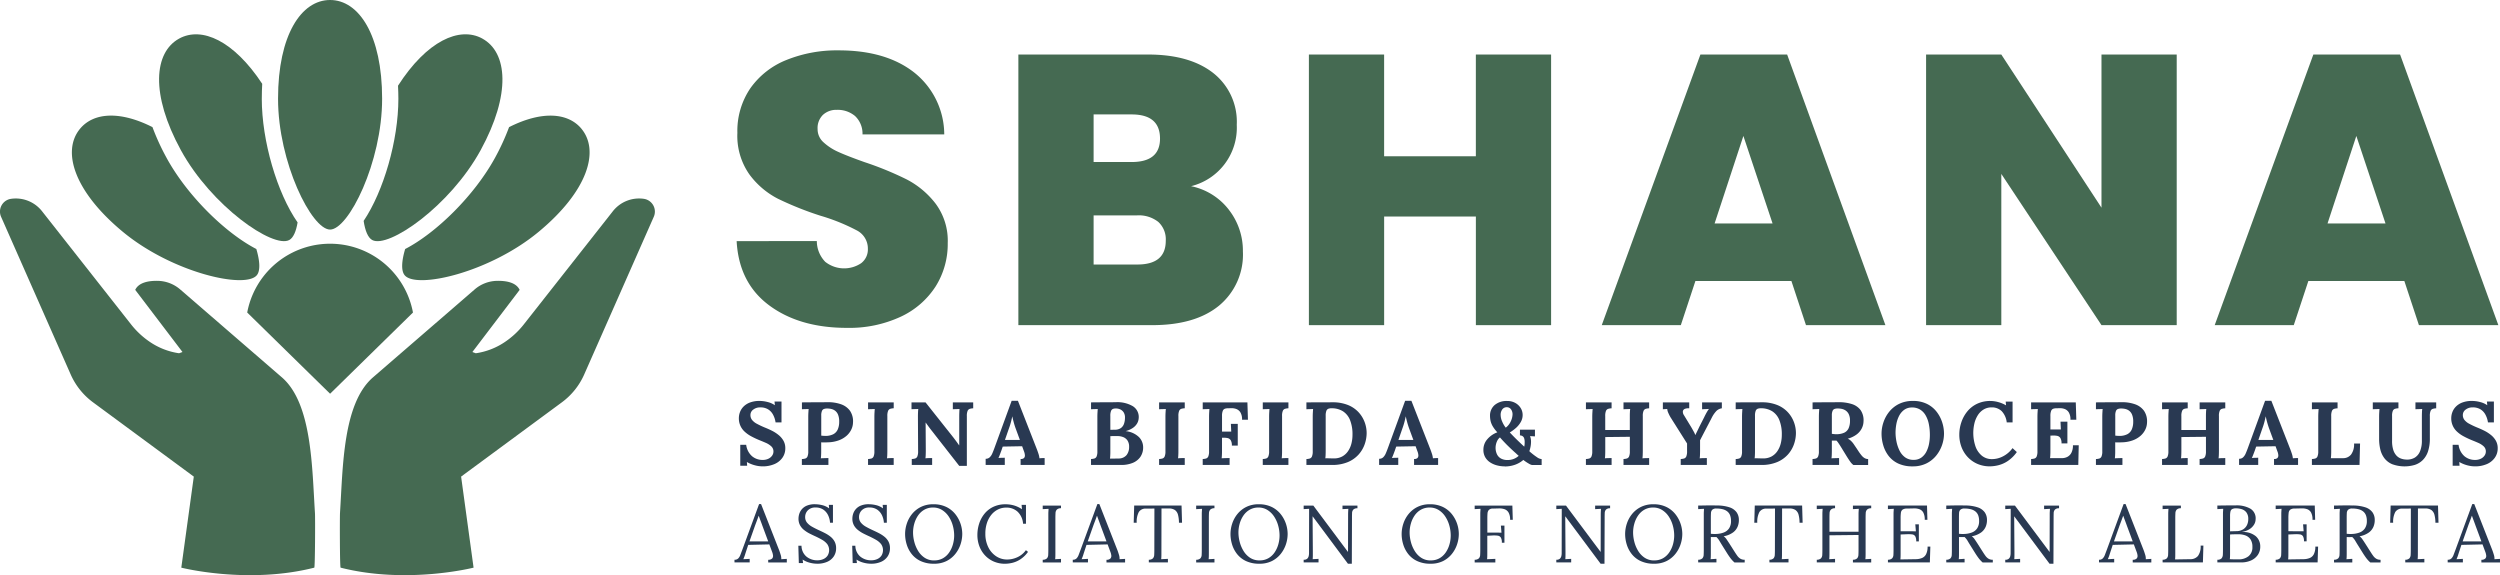
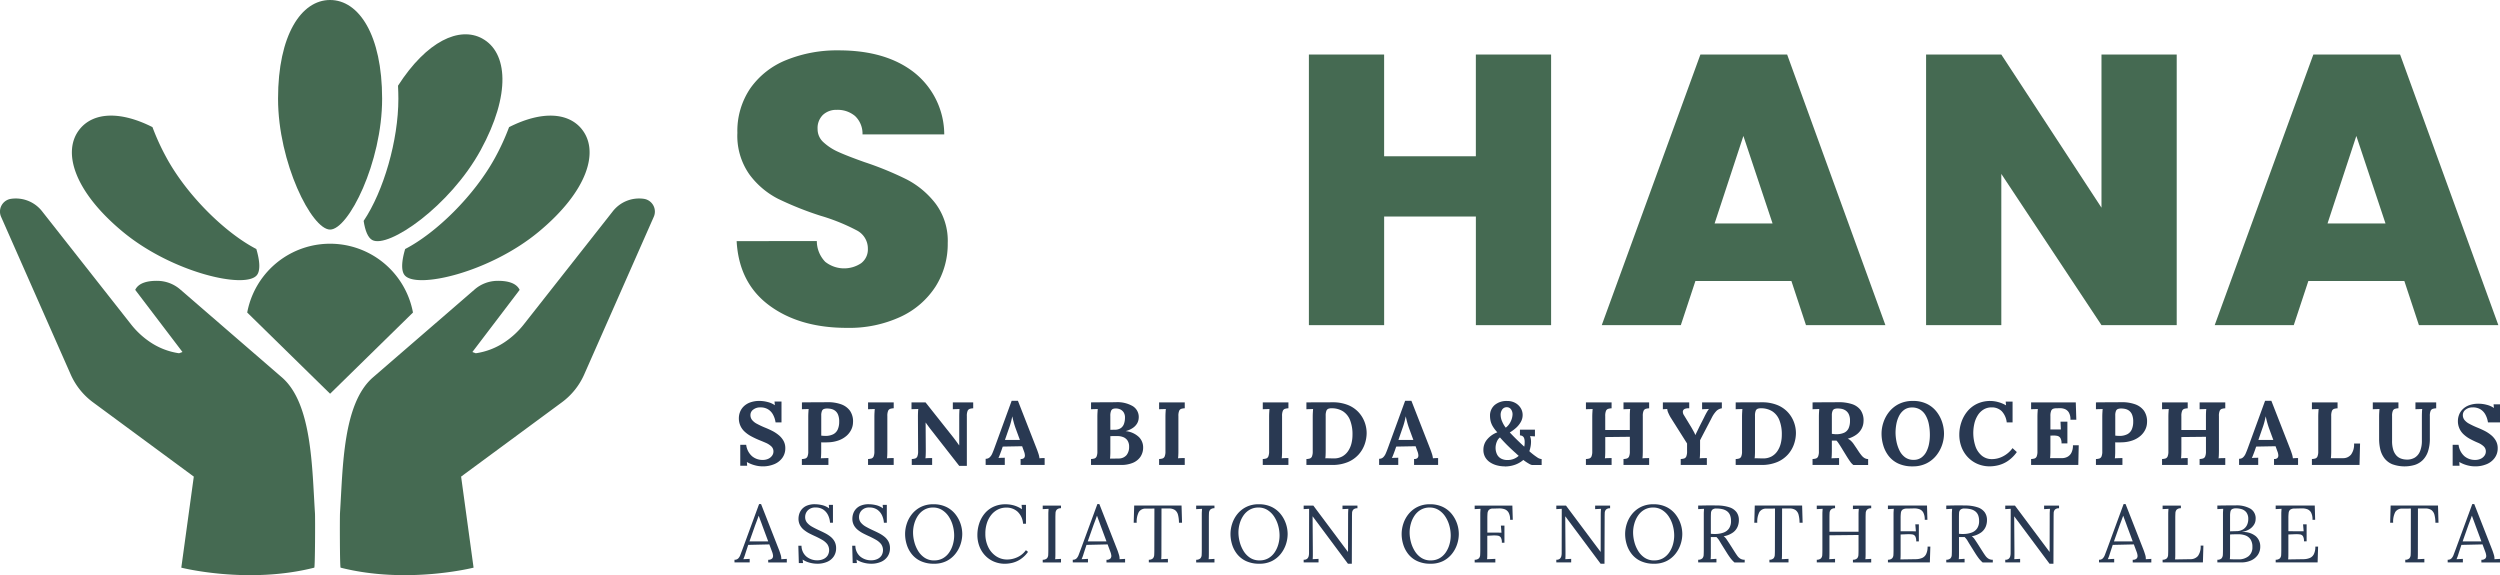
<svg xmlns="http://www.w3.org/2000/svg" width="421.787" height="97.038" viewBox="0 0 421.787 97.038">
  <g transform="translate(0)">
    <path d="M162.18,53.737q-5.116-3.788-5.5-10.846H170.21a5.049,5.049,0,0,0,1.424,3.5,5.154,5.154,0,0,0,6.056.227,2.9,2.9,0,0,0,1.132-2.428,3.437,3.437,0,0,0-1.878-3.109,33.094,33.094,0,0,0-6.086-2.46,54.624,54.624,0,0,1-7.22-2.882,13.835,13.835,0,0,1-4.792-4.08,11.308,11.308,0,0,1-2.04-7.025,12.8,12.8,0,0,1,2.2-7.544,13.622,13.622,0,0,1,6.086-4.76,22.721,22.721,0,0,1,8.808-1.619q7.965,0,12.724,3.724a13.4,13.4,0,0,1,5.084,10.458H177.916a4.07,4.07,0,0,0-1.262-3.109,4.539,4.539,0,0,0-3.076-1.036,3.291,3.291,0,0,0-2.332.842,3.106,3.106,0,0,0-.906,2.4,2.95,2.95,0,0,0,1,2.234,9.17,9.17,0,0,0,2.492,1.619q1.49.68,4.4,1.716A54.341,54.341,0,0,1,185.4,32.5a14.627,14.627,0,0,1,4.856,4.08,10.488,10.488,0,0,1,2.04,6.637,13.439,13.439,0,0,1-2.04,7.318,14.007,14.007,0,0,1-5.892,5.115,20.551,20.551,0,0,1-9.1,1.878q-7.965,0-13.081-3.788Z" transform="translate(-32.399 -2.214)" fill="#456a52" />
-     <path d="M252.124,37.8a11.225,11.225,0,0,1,2.364,7.026,11.178,11.178,0,0,1-4.014,9.13q-4.016,3.3-11.268,3.3h-22.6V11.6h21.888q6.993,0,10.976,3.109a10.453,10.453,0,0,1,3.982,8.742,10.168,10.168,0,0,1-7.706,10.361,10.758,10.758,0,0,1,6.378,3.982ZM229.3,29.736h6.412q4.791,0,4.792-3.95,0-4.08-4.792-4.08H229.3v8.03Zm12.174,13.275a3.983,3.983,0,0,0-1.262-3.173,5.3,5.3,0,0,0-3.594-1.1H229.3v8.289h7.382q4.793,0,4.792-4.015Z" transform="translate(-44.792 -2.4)" fill="#456a52" />
    <path d="M319.263,11.6V57.257H306.571V38.931H291.095V57.257H278.4V11.6h12.692V28.765h15.476V11.6Z" transform="translate(-57.57 -2.4)" fill="#456a52" />
    <path d="M372.681,49.81h-16.19l-2.46,7.447h-13.34L357.334,11.6h14.634l16.578,45.653h-13.4l-2.46-7.447ZM369.508,40.1l-4.922-14.764L359.73,40.1Z" transform="translate(-70.451 -2.4)" fill="#456a52" />
    <path d="M451.96,57.257H439.268l-16.9-25.514V57.257H409.675V11.6h12.692l16.9,25.838V11.6H451.96V57.257Z" transform="translate(-84.716 -2.4)" fill="#456a52" />
    <path d="M503.054,49.81h-16.19l-2.46,7.447h-13.34L487.707,11.6h14.634l16.578,45.653h-13.4l-2.46-7.447ZM499.881,40.1l-4.922-14.764L490.1,40.1Z" transform="translate(-97.411 -2.4)" fill="#456a52" />
    <path d="M163.344,88.9a3.857,3.857,0,0,0-.483-1.41,2.311,2.311,0,0,0-.882-.852,2.481,2.481,0,0,0-1.243-.271,1.858,1.858,0,0,0-1.138.362,1.111,1.111,0,0,0-.491.934,1.3,1.3,0,0,0,.265.814,2.551,2.551,0,0,0,.806.649,14.122,14.122,0,0,0,1.372.648q.572.227,1.177.528a6.1,6.1,0,0,1,1.115.716,3.439,3.439,0,0,1,.83.965,2.535,2.535,0,0,1,.316,1.289,2.705,2.705,0,0,1-.482,1.583,3.15,3.15,0,0,1-1.349,1.078,4.967,4.967,0,0,1-2.028.384,5.071,5.071,0,0,1-1.305-.188,5.365,5.365,0,0,1-1.318-.55l.046.633h-1.162V92.685h1a3.041,3.041,0,0,0,.972,1.907,2.728,2.728,0,0,0,1.818.64,2.167,2.167,0,0,0,.949-.2,1.585,1.585,0,0,0,.633-.521,1.2,1.2,0,0,0,.226-.7,1.149,1.149,0,0,0-.369-.875,3.216,3.216,0,0,0-.92-.588q-.55-.241-1.123-.468a14.551,14.551,0,0,1-1.349-.64,5.27,5.27,0,0,1-1.094-.776,3.008,3.008,0,0,1-.98-2.307,2.881,2.881,0,0,1,.181-.972,2.658,2.658,0,0,1,.589-.935,3,3,0,0,1,1.086-.7,4.52,4.52,0,0,1,1.673-.271,5.414,5.414,0,0,1,1.318.181,3.675,3.675,0,0,1,1.229.543l-.06-.618h1.177V88.9h-.995Z" transform="translate(-32.496 -17.635)" fill="#293952" />
    <path d="M170.566,95.137a2.234,2.234,0,0,0,.581-.09.609.609,0,0,0,.361-.347,2.183,2.183,0,0,0,.129-.875V88.051q0-.408.023-.784c.015-.252.028-.442.037-.574q-.241.016-.6.023c-.242.005-.418.013-.529.023V85.578q1.072-.014,2.142-.015t2.14-.015a6.52,6.52,0,0,1,2.314.347,3.129,3.129,0,0,1,1.523,1.116,3.164,3.164,0,0,1,.5,1.96,2.916,2.916,0,0,1-.286,1.184,3.3,3.3,0,0,1-.8,1.055,4.131,4.131,0,0,1-1.326.776,5.753,5.753,0,0,1-1.87.331c-.221.011-.414.015-.58.015s-.335,0-.506-.015v1.327c0,.282,0,.548-.015.8a5.317,5.317,0,0,1-.046.573c.111-.01.252-.017.423-.023l.5-.015c.166-.005.284-.008.355-.008v1.161h-4.479v-1Zm3.257-3.95.332.03c.111.01.226.015.347.015a2.846,2.846,0,0,0,1.349-.278,1.683,1.683,0,0,0,.762-.814,3.167,3.167,0,0,0,.242-1.3,2.965,2.965,0,0,0-.2-1.206,1.566,1.566,0,0,0-.519-.671,1.748,1.748,0,0,0-.664-.286,3.3,3.3,0,0,0-.633-.068,1.717,1.717,0,0,0-.542.076.587.587,0,0,0-.347.332,1.905,1.905,0,0,0-.122.784v3.393Z" transform="translate(-35.271 -17.69)" fill="#293952" />
    <path d="M188.96,86.581a2.274,2.274,0,0,0-.573.09.608.608,0,0,0-.369.339,2.177,2.177,0,0,0-.129.882v5.774q0,.408-.015.784a5.693,5.693,0,0,1-.046.573,5.987,5.987,0,0,1,.61-.037c.246-.005.42-.008.521-.008V96.14h-4.327v-1a2.243,2.243,0,0,0,.581-.09.612.612,0,0,0,.361-.347,2.183,2.183,0,0,0,.128-.875V88.059c0-.272.007-.533.023-.784s.027-.442.037-.574c-.161.011-.363.018-.6.023s-.418.013-.527.023V85.586h4.327v1Z" transform="translate(-38.18 -17.698)" fill="#293952" />
    <path d="M201.921,96.291,197.1,90.124c-.13-.171-.266-.351-.407-.543s-.281-.387-.422-.588h-.015l.029,4.673q0,.408-.015.784a5.693,5.693,0,0,1-.046.573,5.987,5.987,0,0,1,.61-.037c.246-.005.42-.008.521-.008V96.14h-3.437v-1a2.232,2.232,0,0,0,.58-.09.61.61,0,0,0,.363-.347,2.212,2.212,0,0,0,.127-.875l-.029-5.774c0-.272.005-.533.015-.784a5.711,5.711,0,0,1,.046-.574q-.241.016-.61.023c-.246.005-.426.013-.535.023V85.586h2.367l4.614,5.82q.377.483.626.829t.43.6h.015V88.059c0-.272.005-.533.015-.784s.02-.442.031-.574c-.162.011-.363.018-.6.023s-.418.013-.527.023V85.586h3.437v1a2.284,2.284,0,0,0-.573.09.615.615,0,0,0-.369.339,2.177,2.177,0,0,0-.129.882v8.4h-1.281Z" transform="translate(-40.09 -17.698)" fill="#293952" />
    <path d="M209.646,96.069v-1.04a.95.95,0,0,0,.679-.242,1.945,1.945,0,0,0,.43-.633q.173-.392.339-.845l2.941-8.066h1.055l3.211,8.217q.09.226.242.686a3.669,3.669,0,0,1,.181.806q.255-.03.49-.037c.155-.005.284-.008.384-.008v1.161h-4.056v-1a.771.771,0,0,0,.581-.173.63.63,0,0,0,.143-.475,2.162,2.162,0,0,0-.166-.678l-.3-.829-3.273.06-.241.709c-.051.131-.123.324-.218.58s-.183.47-.264.64c.161-.02.353-.032.58-.037s.39-.007.49-.007v1.206h-3.226Zm3.257-4.222h2.518l-.693-1.885q-.2-.543-.347-1.093c-.1-.367-.177-.691-.226-.972h-.016l-.181.769a11.433,11.433,0,0,1-.376,1.221l-.679,1.96Z" transform="translate(-43.352 -17.627)" fill="#293952" />
    <path d="M232.056,96.132v-1a2.233,2.233,0,0,0,.581-.09A.608.608,0,0,0,233,94.7a2.182,2.182,0,0,0,.129-.875V88.051q0-.408.023-.784c.015-.252.028-.442.037-.574q-.241.016-.6.023c-.242.005-.418.013-.529.023V85.578c.695-.009,1.389-.015,2.089-.015s1.393-.005,2.088-.015a5.167,5.167,0,0,1,2.871.671,2.145,2.145,0,0,1,.988,2.073,1.948,1.948,0,0,1-.272.852,2.37,2.37,0,0,1-.716.746,3.822,3.822,0,0,1-1.183.528v.015a3.746,3.746,0,0,1,2.217,1,2.43,2.43,0,0,1,.708,1.7,2.79,2.79,0,0,1-.474,1.651,2.905,2.905,0,0,1-1.305,1.01,4.938,4.938,0,0,1-1.885.339h-5.127Zm3.2-1.07h.513c.161,0,.323,0,.483-.008s.316-.007.467-.007a1.711,1.711,0,0,0,1.343-.588,2.169,2.169,0,0,0,.422-1.372,1.852,1.852,0,0,0-.286-1.093,1.56,1.56,0,0,0-.731-.566,2.642,2.642,0,0,0-.928-.166h-.648c-.182,0-.372.005-.574.015v2.458c0,.272,0,.528-.015.769a5.211,5.211,0,0,1-.046.558Zm.06-4.856.784-.015a1.732,1.732,0,0,0,1-.286,1.469,1.469,0,0,0,.527-.732,3.055,3.055,0,0,0,.159-1,1.606,1.606,0,0,0-.241-.942,1.393,1.393,0,0,0-.6-.49,1.773,1.773,0,0,0-.754-.136,1.216,1.216,0,0,0-.438.076.6.6,0,0,0-.316.339,2.169,2.169,0,0,0-.122.852Z" transform="translate(-47.986 -17.69)" fill="#293952" />
    <path d="M250.867,86.581a2.284,2.284,0,0,0-.573.09.615.615,0,0,0-.369.339,2.178,2.178,0,0,0-.129.882v5.774c0,.272,0,.533-.015.784a5.317,5.317,0,0,1-.046.573,6.017,6.017,0,0,1,.612-.037c.246-.005.419-.008.519-.008V96.14h-4.327v-1a2.233,2.233,0,0,0,.581-.09.609.609,0,0,0,.361-.347,2.183,2.183,0,0,0,.128-.875V88.059q0-.408.023-.784c.015-.252.028-.442.037-.574q-.241.016-.6.023c-.242.005-.418.013-.529.023V85.586h4.327v1Z" transform="translate(-50.982 -17.698)" fill="#293952" />
-     <path d="M255.816,96.14v-1a2.233,2.233,0,0,0,.581-.09.609.609,0,0,0,.361-.347,2.183,2.183,0,0,0,.128-.875V88.059q0-.408.023-.784c.015-.252.028-.442.037-.574q-.241.016-.6.023c-.242.005-.418.013-.529.023V85.586h7.539l.091,2.925h-.995a2.246,2.246,0,0,0-.286-1.252,1.4,1.4,0,0,0-.709-.566,2.309,2.309,0,0,0-.829-.128l-.543.015a1.581,1.581,0,0,0-.542.083.616.616,0,0,0-.347.362,2.289,2.289,0,0,0-.122.867v2.624h1.554l-.06-1.3h1.16v3.664h-.995a1.661,1.661,0,0,0-.2-.92.825.825,0,0,0-.535-.355,3.261,3.261,0,0,0-.746-.053h-.182v2.111c0,.272,0,.533-.015.784a5.326,5.326,0,0,1-.046.573q.167-.015.438-.023l.535-.015q.263-.008.369-.008V96.14h-4.539Z" transform="translate(-52.9 -17.698)" fill="#293952" />
    <path d="M272.916,86.581a2.284,2.284,0,0,0-.573.09.615.615,0,0,0-.369.339,2.177,2.177,0,0,0-.129.882v5.774c0,.272,0,.533-.015.784a5.326,5.326,0,0,1-.046.573,6.017,6.017,0,0,1,.612-.037c.246-.005.419-.008.519-.008V96.14h-4.327v-1a2.233,2.233,0,0,0,.581-.09.608.608,0,0,0,.361-.347,2.183,2.183,0,0,0,.129-.875V88.059q0-.408.023-.784c.015-.252.028-.442.037-.574q-.241.016-.6.023c-.242.005-.418.013-.529.023V85.586h4.327Z" transform="translate(-55.541 -17.698)" fill="#293952" />
    <path d="M277.865,95.141a2.243,2.243,0,0,0,.581-.09.612.612,0,0,0,.361-.347,2.183,2.183,0,0,0,.129-.875V88.055c0-.272.007-.533.023-.784s.027-.442.037-.574c-.161.011-.363.018-.6.023s-.418.013-.527.023V85.582l4.388-.015a6.86,6.86,0,0,1,2.586.444,4.973,4.973,0,0,1,1.794,1.2,5.071,5.071,0,0,1,1.048,1.681,5.3,5.3,0,0,1,.347,1.863,5.779,5.779,0,0,1-.324,1.869,5.157,5.157,0,0,1-1.019,1.741,5.072,5.072,0,0,1-1.808,1.282,6.7,6.7,0,0,1-2.7.49h-4.311v-1Zm3.257-1.478q0,.408-.015.784a5.7,5.7,0,0,1-.046.573,3.367,3.367,0,0,1,.415-.007l.55.015c.19.005.347.007.467.007a2.884,2.884,0,0,0,1.424-.331,2.841,2.841,0,0,0,.981-.9,4.015,4.015,0,0,0,.565-1.274,5.894,5.894,0,0,0,.181-1.462,6.427,6.427,0,0,0-.422-2.518,3.143,3.143,0,0,0-1.183-1.462,3.532,3.532,0,0,0-1.818-.513,1.713,1.713,0,0,0-.61.068.609.609,0,0,0-.369.354,2.259,2.259,0,0,0-.12.859v5.8Z" transform="translate(-57.459 -17.694)" fill="#293952" />
    <path d="M293.337,96.069v-1.04a.95.95,0,0,0,.679-.242,1.945,1.945,0,0,0,.43-.633q.173-.392.339-.845l2.941-8.066h1.055l3.211,8.217q.09.226.242.686a3.668,3.668,0,0,1,.181.806q.255-.03.49-.037c.155-.005.284-.008.384-.008v1.161h-4.056v-1a.771.771,0,0,0,.581-.173.63.63,0,0,0,.143-.475,2.161,2.161,0,0,0-.166-.678l-.3-.829-3.273.06-.241.709q-.076.2-.218.58c-.1.256-.183.47-.264.64.161-.02.353-.032.58-.037s.39-.007.49-.007v1.206h-3.226Zm3.257-4.222h2.518l-.693-1.885q-.2-.543-.347-1.093c-.1-.367-.177-.691-.226-.972h-.016l-.181.769a11.426,11.426,0,0,1-.376,1.221l-.679,1.96Z" transform="translate(-60.659 -17.627)" fill="#293952" />
    <path d="M319.107,96.318a5.129,5.129,0,0,1-1.289-.165,3.882,3.882,0,0,1-1.162-.505,2.583,2.583,0,0,1-.829-.867,2.465,2.465,0,0,1-.309-1.267,2.652,2.652,0,0,1,.671-1.786,4.051,4.051,0,0,1,1.681-1.154,5.643,5.643,0,0,1-.807-1.07,3.2,3.2,0,0,1-.347-.9,4.323,4.323,0,0,1-.083-.829,2.316,2.316,0,0,1,.8-1.817,3.094,3.094,0,0,1,2.081-.671,2.772,2.772,0,0,1,1.387.332,2.449,2.449,0,0,1,.913.867,2.219,2.219,0,0,1,.324,1.169,2.349,2.349,0,0,1-.309,1.169,3.88,3.88,0,0,1-.807,1,6.826,6.826,0,0,1-1.055.776q.06.06.422.437t.9.9q.542.528,1.115,1.055a2.264,2.264,0,0,0,.062-.369c.009-.126.015-.254.015-.385a1.952,1.952,0,0,0-.091-.663.7.7,0,0,0-.264-.354.889.889,0,0,0-.444-.128v-.965h2.533v1.131l-.829-.046a2.244,2.244,0,0,1,.12.415,2.717,2.717,0,0,1,.046.505,4.571,4.571,0,0,1-.076.844,5.005,5.005,0,0,1-.21.784,1.2,1.2,0,0,1,.112.1,1.056,1.056,0,0,0,.112.1,11.328,11.328,0,0,0,1.071.814,1.57,1.57,0,0,0,.784.317v1h-1.613a1.641,1.641,0,0,1-.535-.226,7.339,7.339,0,0,1-.942-.633,4.409,4.409,0,0,1-1.387.806,5.082,5.082,0,0,1-1.764.294Zm.482-1.07a2.819,2.819,0,0,0,1.048-.189,2.686,2.686,0,0,0,.837-.52c-.131-.11-.256-.224-.376-.339s-.248-.228-.377-.339q-.875-.8-1.409-1.349t-1-1.078a1.6,1.6,0,0,0-.446.543,2.775,2.775,0,0,0-.226.626,2.616,2.616,0,0,0-.067.535,2.525,2.525,0,0,0,.241,1.153,1.622,1.622,0,0,0,.693.717A2.281,2.281,0,0,0,319.589,95.248Zm-.3-5.458a2.739,2.739,0,0,0,.859-1.093,2.922,2.922,0,0,0,.286-1.124,1.433,1.433,0,0,0-.264-.889.87.87,0,0,0-.732-.347.908.908,0,0,0-.716.347,1.527,1.527,0,0,0-.293,1.01,2.776,2.776,0,0,0,.249,1.048A4.359,4.359,0,0,0,319.288,89.79Z" transform="translate(-65.246 -17.635)" fill="#293952" />
    <path d="M337.321,96.14v-1a2.243,2.243,0,0,0,.581-.09.612.612,0,0,0,.361-.347,2.182,2.182,0,0,0,.129-.875V88.059c0-.272.007-.533.023-.784s.027-.442.037-.574c-.161.011-.363.018-.6.023s-.418.013-.527.023V85.586h4.327v1a2.274,2.274,0,0,0-.573.09.608.608,0,0,0-.369.339,2.177,2.177,0,0,0-.129.882v2.352h4.147V88.059c0-.272,0-.533.015-.784a5,5,0,0,1,.046-.574c-.162.011-.363.018-.6.023s-.418.013-.527.023V85.586h4.327v1a2.274,2.274,0,0,0-.573.09.608.608,0,0,0-.369.339,2.178,2.178,0,0,0-.128.882v5.774c0,.272-.005.533-.015.784a5.685,5.685,0,0,1-.046.573,5.988,5.988,0,0,1,.61-.037c.246-.005.419-.008.521-.008V96.14h-4.327v-1a2.231,2.231,0,0,0,.58-.09.611.611,0,0,0,.363-.347,2.183,2.183,0,0,0,.128-.875V91.391l-4.147.045v2.231q0,.408-.015.784a5.7,5.7,0,0,1-.046.573,5.987,5.987,0,0,1,.61-.037c.246-.005.42-.008.521-.008V96.14h-4.327Z" transform="translate(-69.754 -17.698)" fill="#293952" />
    <path d="M356.7,96.14v-1a2.253,2.253,0,0,0,.581-.09.612.612,0,0,0,.361-.347,2.183,2.183,0,0,0,.129-.875V92.521L355,88.134a6.152,6.152,0,0,1-.392-.769,1.833,1.833,0,0,1-.181-.664c-.161.011-.3.018-.407.023s-.221.013-.332.023V85.586h4.448v1a1.593,1.593,0,0,0-.724.09.543.543,0,0,0-.347.385,1.009,1.009,0,0,0,.181.686l1.146,1.885c.051.08.126.209.226.384s.2.362.309.558a3.445,3.445,0,0,1,.234.52h.015q.076-.181.257-.543c.12-.241.27-.553.452-.935l.783-1.537c.051-.111.12-.254.212-.43s.189-.351.294-.527a3.609,3.609,0,0,1,.293-.43q-.241.015-.618.03c-.25.01-.432.02-.542.03V85.586h3.332v1a1.632,1.632,0,0,0-.9.43,4.665,4.665,0,0,0-.814,1.184q-.482.935-.98,1.885t-.98,1.885v1.7q0,.408-.015.784a5.692,5.692,0,0,1-.046.573c.17-.02.39-.033.656-.037s.45-.008.55-.008V96.14h-4.4Z" transform="translate(-73.138 -17.698)" fill="#293952" />
    <path d="M369.178,95.141a2.233,2.233,0,0,0,.581-.09.608.608,0,0,0,.361-.347,2.183,2.183,0,0,0,.128-.875V88.055c0-.272.008-.533.023-.784s.028-.442.037-.574q-.241.016-.6.023c-.242.005-.418.013-.529.023V85.582l4.388-.015a6.851,6.851,0,0,1,2.586.444,4.973,4.973,0,0,1,1.794,1.2,5.05,5.05,0,0,1,1.048,1.681,5.275,5.275,0,0,1,.347,1.863,5.744,5.744,0,0,1-.324,1.869A5.153,5.153,0,0,1,378,94.365a5.077,5.077,0,0,1-1.81,1.282,6.694,6.694,0,0,1-2.7.49h-4.313v-1Zm3.257-1.478c0,.272,0,.533-.015.784a5.316,5.316,0,0,1-.046.573,3.375,3.375,0,0,1,.415-.007l.55.015c.191.005.347.007.467.007a2.893,2.893,0,0,0,1.426-.331,2.825,2.825,0,0,0,.98-.9,4.017,4.017,0,0,0,.566-1.274,5.9,5.9,0,0,0,.181-1.462,6.425,6.425,0,0,0-.423-2.518,3.136,3.136,0,0,0-1.183-1.462,3.527,3.527,0,0,0-1.816-.513,1.709,1.709,0,0,0-.61.068.609.609,0,0,0-.369.354,2.228,2.228,0,0,0-.122.859v5.8Z" transform="translate(-76.342 -17.694)" fill="#293952" />
    <path d="M385.525,96.132v-1a2.243,2.243,0,0,0,.581-.09.612.612,0,0,0,.361-.347,2.183,2.183,0,0,0,.129-.875V88.051c0-.272.007-.533.023-.784s.027-.442.037-.574c-.161.011-.363.018-.6.023s-.418.013-.527.023V85.578q1.07-.014,2.14-.015t2.142-.015a7.278,7.278,0,0,1,2.306.3,2.943,2.943,0,0,1,1.509,1.025,3.012,3.012,0,0,1,.5,1.915A2.749,2.749,0,0,1,393.811,90a2.965,2.965,0,0,1-.875,1.01,4.477,4.477,0,0,1-1.47.694,1.85,1.85,0,0,1,.565.392,3.305,3.305,0,0,1,.475.574l.709,1.055a7.891,7.891,0,0,0,.588.814,1.908,1.908,0,0,0,.513.445,1.3,1.3,0,0,0,.588.158v1h-2.487a2.4,2.4,0,0,1-.535-.566q-.265-.369-.566-.852L390.2,92.905c-.131-.2-.244-.371-.34-.513a2.5,2.5,0,0,0-.293-.362h-.784v1.614c0,.282-.005.548-.015.8a5.685,5.685,0,0,1-.046.573c.11-.01.252-.017.422-.023l.506-.015q.249-.008.353-.008v1.161h-4.477Zm3.981-5.187a3.136,3.136,0,0,0,1.356-.248,1.533,1.533,0,0,0,.747-.754,3.043,3.043,0,0,0,.234-1.274,2.4,2.4,0,0,0-.226-1.138,1.585,1.585,0,0,0-.566-.618,1.886,1.886,0,0,0-.685-.256,4.021,4.021,0,0,0-.573-.053,1.732,1.732,0,0,0-.543.076.59.59,0,0,0-.347.332,1.932,1.932,0,0,0-.12.784v3.091c.111.01.226.023.347.038a3.111,3.111,0,0,0,.377.022Z" transform="translate(-79.722 -17.69)" fill="#293952" />
    <path d="M405.444,96.318a5.589,5.589,0,0,1-2.435-.482,4.415,4.415,0,0,1-1.621-1.29,5.378,5.378,0,0,1-.9-1.786,6.941,6.941,0,0,1-.288-1.96,6.034,6.034,0,0,1,.325-1.922,5.682,5.682,0,0,1,.98-1.787,4.9,4.9,0,0,1,1.65-1.312,5.174,5.174,0,0,1,2.337-.5,5.25,5.25,0,0,1,2.368.5,4.638,4.638,0,0,1,1.628,1.32,5.794,5.794,0,0,1,.942,1.786,6.248,6.248,0,0,1,.309,1.915,5.957,5.957,0,0,1-.324,1.9,5.847,5.847,0,0,1-.98,1.786,4.938,4.938,0,0,1-1.652,1.327A5.1,5.1,0,0,1,405.444,96.318Zm.166-1.1a2.168,2.168,0,0,0,1.312-.385,2.792,2.792,0,0,0,.845-1,4.9,4.9,0,0,0,.452-1.349,7.751,7.751,0,0,0,.135-1.425,9.246,9.246,0,0,0-.181-1.9,4.745,4.745,0,0,0-.558-1.485,2.7,2.7,0,0,0-.957-.965,2.56,2.56,0,0,0-1.364-.325,2.165,2.165,0,0,0-1.3.415,2.918,2.918,0,0,0-.845,1.025,5.056,5.056,0,0,0-.452,1.365,7.992,7.992,0,0,0-.135,1.432,7.757,7.757,0,0,0,.158,1.508,6.1,6.1,0,0,0,.506,1.507,3.08,3.08,0,0,0,.934,1.146,2.359,2.359,0,0,0,1.447.437Z" transform="translate(-82.756 -17.635)" fill="#293952" />
    <path d="M424.742,88.9a3.291,3.291,0,0,0-.837-1.885,2.362,2.362,0,0,0-1.7-.649,2.563,2.563,0,0,0-1.372.362,3.012,3.012,0,0,0-.972.964,4.538,4.538,0,0,0-.573,1.372,7.082,7.082,0,0,0,.181,3.882,3.547,3.547,0,0,0,1.078,1.576,2.646,2.646,0,0,0,1.719.573,4.022,4.022,0,0,0,1.885-.49,4.493,4.493,0,0,0,1.569-1.365l.724.663a5.965,5.965,0,0,1-1.554,1.531,5.127,5.127,0,0,1-1.59.7,6.222,6.222,0,0,1-1.395.181A5.222,5.222,0,0,1,419.8,95.9a4.915,4.915,0,0,1-1.636-1.146,5.109,5.109,0,0,1-1.056-1.7,5.874,5.874,0,0,1-.369-2.1,6.5,6.5,0,0,1,.332-2.035,5.816,5.816,0,0,1,.988-1.832,4.794,4.794,0,0,1,1.65-1.312,5.167,5.167,0,0,1,2.308-.49,4.986,4.986,0,0,1,1.289.189,5.35,5.35,0,0,1,1.32.55l-.06-.633h1.161V88.9h-.98Z" transform="translate(-86.176 -17.635)" fill="#293952" />
    <path d="M437.144,92.507a1.674,1.674,0,0,0-.2-.92.822.822,0,0,0-.535-.355,3.268,3.268,0,0,0-.747-.053l-.392.015v2.472c0,.272,0,.528-.015.769a5.2,5.2,0,0,1-.046.558h2.021a2,2,0,0,0,.874-.2,1.609,1.609,0,0,0,.693-.679,2.6,2.6,0,0,0,.272-1.289h.98l-.075,3.317h-7.962v-1a2.233,2.233,0,0,0,.581-.09.609.609,0,0,0,.361-.347,2.183,2.183,0,0,0,.128-.875V88.059c0-.272.008-.533.023-.784s.028-.442.037-.574q-.241.016-.6.023c-.242.005-.418.013-.529.023V85.586h7.539l.091,2.925h-.995a2.246,2.246,0,0,0-.286-1.252,1.4,1.4,0,0,0-.709-.566,2.31,2.31,0,0,0-.829-.128l-.543.015a1.581,1.581,0,0,0-.542.083.616.616,0,0,0-.347.362,2.289,2.289,0,0,0-.122.867v2.261h1.764l-.06-1.312h1.162v3.664h-1Z" transform="translate(-89.336 -17.698)" fill="#293952" />
    <path d="M445.8,95.137a2.234,2.234,0,0,0,.581-.09.609.609,0,0,0,.361-.347,2.182,2.182,0,0,0,.129-.875V88.051q0-.408.023-.784c.015-.252.028-.442.037-.574q-.241.016-.6.023c-.242.005-.418.013-.529.023V85.578q1.072-.014,2.142-.015t2.14-.015a6.52,6.52,0,0,1,2.314.347,3.129,3.129,0,0,1,1.523,1.116,3.164,3.164,0,0,1,.5,1.96,2.916,2.916,0,0,1-.286,1.184,3.3,3.3,0,0,1-.8,1.055,4.13,4.13,0,0,1-1.326.776,5.753,5.753,0,0,1-1.87.331c-.221.011-.414.015-.58.015s-.335,0-.506-.015v1.327c0,.282,0,.548-.015.8a5.326,5.326,0,0,1-.046.573c.111-.01.252-.017.423-.023l.5-.015c.166-.005.284-.008.355-.008v1.161H445.8v-1Zm3.257-3.95.332.03c.111.01.226.015.347.015a2.846,2.846,0,0,0,1.349-.278,1.683,1.683,0,0,0,.762-.814,3.168,3.168,0,0,0,.242-1.3,2.965,2.965,0,0,0-.2-1.206,1.566,1.566,0,0,0-.519-.671,1.748,1.748,0,0,0-.664-.286,3.3,3.3,0,0,0-.633-.068,1.717,1.717,0,0,0-.542.076.586.586,0,0,0-.347.332,1.9,1.9,0,0,0-.122.784v3.393Z" transform="translate(-92.185 -17.69)" fill="#293952" />
    <path d="M459.863,96.14v-1a2.243,2.243,0,0,0,.581-.09.612.612,0,0,0,.361-.347,2.183,2.183,0,0,0,.128-.875V88.059c0-.272.007-.533.023-.784s.027-.442.037-.574c-.161.011-.363.018-.6.023s-.418.013-.527.023V85.586h4.327v1a2.274,2.274,0,0,0-.573.09.608.608,0,0,0-.369.339,2.178,2.178,0,0,0-.129.882v2.352h4.147V88.059c0-.272,0-.533.015-.784a5,5,0,0,1,.046-.574c-.162.011-.363.018-.6.023s-.418.013-.527.023V85.586h4.327v1a2.274,2.274,0,0,0-.573.09.608.608,0,0,0-.369.339,2.178,2.178,0,0,0-.128.882v5.774c0,.272-.005.533-.015.784a5.685,5.685,0,0,1-.046.573,5.988,5.988,0,0,1,.61-.037c.246-.005.419-.008.521-.008V96.14H466.2v-1a2.231,2.231,0,0,0,.58-.09.61.61,0,0,0,.363-.347,2.183,2.183,0,0,0,.128-.875V91.391l-4.147.045v2.231q0,.408-.015.784a5.7,5.7,0,0,1-.046.573,5.987,5.987,0,0,1,.61-.037c.246-.005.42-.008.521-.008V96.14h-4.327Z" transform="translate(-95.094 -17.698)" fill="#293952" />
    <path d="M476.247,96.069v-1.04a.95.95,0,0,0,.679-.242,1.905,1.905,0,0,0,.43-.633q.173-.392.34-.845l2.939-8.066h1.056l3.211,8.217q.09.226.241.686a3.668,3.668,0,0,1,.181.806q.257-.03.49-.037c.157-.005.284-.008.385-.008v1.161h-4.056v-1a.768.768,0,0,0,.58-.173.624.624,0,0,0,.143-.475,2.127,2.127,0,0,0-.166-.678l-.3-.829-3.271.06-.241.709q-.076.2-.22.58t-.264.64c.161-.02.355-.032.581-.037s.39-.007.49-.007v1.206h-3.227Zm3.257-4.222h2.518l-.693-1.885c-.13-.362-.246-.726-.347-1.093s-.175-.691-.226-.972h-.015l-.181.769a11.172,11.172,0,0,1-.377,1.221l-.679,1.96Z" transform="translate(-98.482 -17.627)" fill="#293952" />
    <path d="M491.738,96.14v-1a2.233,2.233,0,0,0,.581-.09.608.608,0,0,0,.361-.347,2.182,2.182,0,0,0,.129-.875V88.059q0-.408.023-.784c.015-.252.028-.442.037-.574q-.241.016-.6.023c-.242.005-.418.013-.529.023V85.586h4.327v1a2.284,2.284,0,0,0-.573.09.615.615,0,0,0-.369.339,2.177,2.177,0,0,0-.128.882v5.774c0,.272,0,.528-.015.769a5.2,5.2,0,0,1-.046.558h2.021a1.7,1.7,0,0,0,1.395-.618,2.888,2.888,0,0,0,.5-1.855h1.011l-.091,3.619h-8.037Z" transform="translate(-101.686 -17.698)" fill="#293952" />
    <path d="M509.011,86.581a2.285,2.285,0,0,0-.573.09.615.615,0,0,0-.369.339,2.182,2.182,0,0,0-.127.882v4.146a5,5,0,0,0,.2,1.561,2.525,2.525,0,0,0,.542.965,1.954,1.954,0,0,0,.77.505,2.922,2.922,0,0,0,.882.165,2.539,2.539,0,0,0,1.416-.317,2.224,2.224,0,0,0,.9-1.07,4.606,4.606,0,0,0,.317-1.84v-3.95c0-.272.005-.533.015-.784a5.324,5.324,0,0,1,.046-.574q-.241.016-.61.023c-.246.005-.426.013-.535.023V85.586h3.5v1a2.284,2.284,0,0,0-.573.09.615.615,0,0,0-.369.339,2.178,2.178,0,0,0-.128.882v3.769a6.729,6.729,0,0,1-.316,2.2,3.72,3.72,0,0,1-.89,1.462,3.39,3.39,0,0,1-1.341.807,6.079,6.079,0,0,1-3.785-.113,3.222,3.222,0,0,1-1.333-1.011,3.989,3.989,0,0,1-.695-1.492,7.729,7.729,0,0,1-.2-1.809V88.059q0-.408.023-.784c.016-.252.028-.442.037-.574q-.241.016-.6.023c-.241.005-.418.013-.527.023V85.586h4.326v1Z" transform="translate(-104.363 -17.698)" fill="#293952" />
-     <path d="M527.569,88.9a3.858,3.858,0,0,0-.483-1.41,2.311,2.311,0,0,0-.882-.852,2.48,2.48,0,0,0-1.243-.271,1.858,1.858,0,0,0-1.138.362,1.111,1.111,0,0,0-.491.934,1.3,1.3,0,0,0,.265.814,2.549,2.549,0,0,0,.806.649,14.122,14.122,0,0,0,1.372.648q.572.227,1.177.528a6.108,6.108,0,0,1,1.115.716,3.441,3.441,0,0,1,.83.965,2.535,2.535,0,0,1,.316,1.289,2.706,2.706,0,0,1-.482,1.583,3.151,3.151,0,0,1-1.349,1.078,4.968,4.968,0,0,1-2.028.384,5.071,5.071,0,0,1-1.305-.188,5.365,5.365,0,0,1-1.318-.55l.045.633h-1.162V92.685h1a3.041,3.041,0,0,0,.972,1.907,2.729,2.729,0,0,0,1.818.64,2.167,2.167,0,0,0,.949-.2,1.586,1.586,0,0,0,.633-.521,1.2,1.2,0,0,0,.226-.7,1.149,1.149,0,0,0-.369-.875,3.217,3.217,0,0,0-.92-.588q-.55-.241-1.123-.468a14.555,14.555,0,0,1-1.349-.64,5.271,5.271,0,0,1-1.094-.776,3.008,3.008,0,0,1-.98-2.307,2.882,2.882,0,0,1,.181-.972,2.658,2.658,0,0,1,.589-.935,3,3,0,0,1,1.086-.7,4.52,4.52,0,0,1,1.673-.271,5.414,5.414,0,0,1,1.318.181,3.675,3.675,0,0,1,1.229.543l-.06-.618h1.177V88.9h-.995Z" transform="translate(-107.814 -17.635)" fill="#293952" />
+     <path d="M527.569,88.9a3.858,3.858,0,0,0-.483-1.41,2.311,2.311,0,0,0-.882-.852,2.48,2.48,0,0,0-1.243-.271,1.858,1.858,0,0,0-1.138.362,1.111,1.111,0,0,0-.491.934,1.3,1.3,0,0,0,.265.814,2.549,2.549,0,0,0,.806.649,14.122,14.122,0,0,0,1.372.648q.572.227,1.177.528a6.108,6.108,0,0,1,1.115.716,3.441,3.441,0,0,1,.83.965,2.535,2.535,0,0,1,.316,1.289,2.706,2.706,0,0,1-.482,1.583,3.151,3.151,0,0,1-1.349,1.078,4.968,4.968,0,0,1-2.028.384,5.071,5.071,0,0,1-1.305-.188,5.365,5.365,0,0,1-1.318-.55l.045.633h-1.162V92.685h1a3.041,3.041,0,0,0,.972,1.907,2.729,2.729,0,0,0,1.818.64,2.167,2.167,0,0,0,.949-.2,1.586,1.586,0,0,0,.633-.521,1.2,1.2,0,0,0,.226-.7,1.149,1.149,0,0,0-.369-.875,3.217,3.217,0,0,0-.92-.588a14.555,14.555,0,0,1-1.349-.64,5.271,5.271,0,0,1-1.094-.776,3.008,3.008,0,0,1-.98-2.307,2.882,2.882,0,0,1,.181-.972,2.658,2.658,0,0,1,.589-.935,3,3,0,0,1,1.086-.7,4.52,4.52,0,0,1,1.673-.271,5.414,5.414,0,0,1,1.318.181,3.675,3.675,0,0,1,1.229.543l-.06-.618h1.177V88.9h-.995Z" transform="translate(-107.814 -17.635)" fill="#293952" />
    <path d="M156.225,117.058v-.452a.851.851,0,0,0,.63-.22,1.673,1.673,0,0,0,.364-.6q.143-.383.336-.891l2.823-7.689h.329l3.056,7.8c.074.192.155.438.248.74a2.118,2.118,0,0,1,.11.768l.466-.027.466-.027v.6h-3.139v-.452a.857.857,0,0,0,.685-.233.677.677,0,0,0,.123-.521,2.424,2.424,0,0,0-.137-.548l-.481-1.289-3.563.082-.481,1.467c-.063.219-.12.393-.171.521s-.107.27-.171.425l.542-.027.527-.027v.6h-2.563Zm2.522-3.55h3.167l-.973-2.618q-.151-.425-.309-.843t-.308-.843H160.3q-.139.383-.281.768t-.294.781l-.974,2.755Z" transform="translate(-32.306 -22.168)" fill="#293952" />
    <path d="M175.153,110.38a3.439,3.439,0,0,0-.315-1.248,2.407,2.407,0,0,0-.8-.96,2.247,2.247,0,0,0-1.329-.369,1.7,1.7,0,0,0-1.3.479,1.583,1.583,0,0,0-.452,1.124,1.45,1.45,0,0,0,.329.966,3.03,3.03,0,0,0,.857.685c.351.2.724.385,1.116.568q.522.234,1.041.5a5.5,5.5,0,0,1,.946.61,2.676,2.676,0,0,1,.679.816,2.365,2.365,0,0,1,.253,1.13,2.447,2.447,0,0,1-.376,1.344,2.544,2.544,0,0,1-1.09.925,4.073,4.073,0,0,1-1.741.336,4.849,4.849,0,0,1-1.274-.179,3.857,3.857,0,0,1-1.166-.521l.07.59h-.713l-.082-2.919h.534a2.4,2.4,0,0,0,.837,1.83,2.841,2.841,0,0,0,1.85.624,2.424,2.424,0,0,0,.987-.2,1.672,1.672,0,0,0,.72-.583,1.762,1.762,0,0,0-.062-1.96,2.992,2.992,0,0,0-.85-.713q-.522-.3-1.11-.576-.522-.233-1.028-.493a5.432,5.432,0,0,1-.926-.6,2.627,2.627,0,0,1-.671-.8,2.31,2.31,0,0,1-.254-1.124,2.7,2.7,0,0,1,.123-.768,2.286,2.286,0,0,1,.432-.788,2.244,2.244,0,0,1,.85-.616,3.409,3.409,0,0,1,1.377-.24,5.5,5.5,0,0,1,1.171.144,3.213,3.213,0,0,1,1.214.555l-.055-.59h.7v3.016h-.494Z" transform="translate(-35.114 -22.179)" fill="#293952" />
    <path d="M186.61,110.38a3.439,3.439,0,0,0-.315-1.248,2.407,2.407,0,0,0-.8-.96,2.247,2.247,0,0,0-1.329-.369,1.7,1.7,0,0,0-1.3.479,1.583,1.583,0,0,0-.452,1.124,1.45,1.45,0,0,0,.329.966,3.03,3.03,0,0,0,.857.685c.351.2.724.385,1.116.568q.522.234,1.041.5a5.5,5.5,0,0,1,.946.61,2.677,2.677,0,0,1,.679.816,2.365,2.365,0,0,1,.253,1.13,2.447,2.447,0,0,1-.376,1.344,2.544,2.544,0,0,1-1.09.925,4.073,4.073,0,0,1-1.741.336,4.849,4.849,0,0,1-1.274-.179,3.857,3.857,0,0,1-1.166-.521l.07.59h-.713l-.082-2.919h.534a2.4,2.4,0,0,0,.837,1.83,2.841,2.841,0,0,0,1.85.624,2.424,2.424,0,0,0,.987-.2,1.672,1.672,0,0,0,.72-.583,1.763,1.763,0,0,0-.062-1.96,2.992,2.992,0,0,0-.85-.713q-.522-.3-1.11-.576-.522-.233-1.028-.493a5.431,5.431,0,0,1-.926-.6,2.627,2.627,0,0,1-.671-.8,2.31,2.31,0,0,1-.254-1.124,2.7,2.7,0,0,1,.123-.768,2.286,2.286,0,0,1,.432-.788,2.244,2.244,0,0,1,.85-.616,3.409,3.409,0,0,1,1.377-.24,5.5,5.5,0,0,1,1.171.144,3.213,3.213,0,0,1,1.214.555l-.055-.59h.7v3.016h-.494Z" transform="translate(-37.483 -22.179)" fill="#293952" />
    <path d="M197.392,117.288a5.21,5.21,0,0,1-2.234-.439,4.144,4.144,0,0,1-1.514-1.172,4.872,4.872,0,0,1-.857-1.624,6.006,6.006,0,0,1-.274-1.782,5.594,5.594,0,0,1,.288-1.747,5.06,5.06,0,0,1,.883-1.624,4.482,4.482,0,0,1,1.494-1.193,4.632,4.632,0,0,1,2.1-.452,4.886,4.886,0,0,1,2.179.452,4.382,4.382,0,0,1,1.515,1.2,5.293,5.293,0,0,1,.891,1.624,5.471,5.471,0,0,1,.294,1.741,5.6,5.6,0,0,1-.288,1.734,5.178,5.178,0,0,1-.885,1.631,4.457,4.457,0,0,1-1.487,1.2,4.614,4.614,0,0,1-2.111.452Zm.028-.562a2.914,2.914,0,0,0,1.48-.363,3.173,3.173,0,0,0,1.048-.973,4.62,4.62,0,0,0,.63-1.357,5.455,5.455,0,0,0,.213-1.5,6.258,6.258,0,0,0-.233-1.686,5.357,5.357,0,0,0-.685-1.521,3.69,3.69,0,0,0-1.118-1.1,2.785,2.785,0,0,0-1.514-.418,2.908,2.908,0,0,0-1.487.369,3.225,3.225,0,0,0-1.056.98,4.622,4.622,0,0,0-.63,1.357,5.507,5.507,0,0,0-.213,1.515,6.3,6.3,0,0,0,.213,1.577,5.584,5.584,0,0,0,.651,1.535,3.622,3.622,0,0,0,1.111,1.152,2.839,2.839,0,0,0,1.59.438Z" transform="translate(-39.809 -22.179)" fill="#293952" />
    <path d="M215.595,110.531a3.078,3.078,0,0,0-.9-2,2.739,2.739,0,0,0-1.953-.713,3.1,3.1,0,0,0-1.364.309,3.337,3.337,0,0,0-1.116.884,4.27,4.27,0,0,0-.754,1.384,5.646,5.646,0,0,0-.274,1.823,5.036,5.036,0,0,0,.493,2.276,3.84,3.84,0,0,0,1.331,1.535,3.3,3.3,0,0,0,1.85.548,4.107,4.107,0,0,0,1.755-.4A3.576,3.576,0,0,0,216.075,115l.356.288a4.827,4.827,0,0,1-1.276,1.247,4.362,4.362,0,0,1-1.363.6,5.525,5.525,0,0,1-1.241.158,4.707,4.707,0,0,1-1.885-.37,4.394,4.394,0,0,1-1.48-1.035,4.635,4.635,0,0,1-.96-1.549,5.346,5.346,0,0,1-.336-1.912,6.185,6.185,0,0,1,.294-1.891,5.171,5.171,0,0,1,.885-1.658,4.258,4.258,0,0,1,1.487-1.179,4.709,4.709,0,0,1,2.091-.439,5.022,5.022,0,0,1,1.452.206,4.828,4.828,0,0,1,1.316.63l-.068-.74h.74v3.18h-.494Z" transform="translate(-42.99 -22.179)" fill="#293952" />
    <path d="M224.868,107.984a.96.96,0,0,0-.705.233.924.924,0,0,0-.22.59c-.013.246-.021.534-.021.863V115.5c0,.247,0,.459-.007.637a3.7,3.7,0,0,1-.033.446l.493-.027.494-.027v.6h-3.084v-.452a1.013,1.013,0,0,0,.712-.24.922.922,0,0,0,.213-.59c.013-.251.021-.537.021-.857v-5.921c0-.183,0-.359.013-.528s.017-.322.027-.459l-.493.027-.494.027v-.6h3.084v.452Z" transform="translate(-45.862 -22.236)" fill="#293952" />
    <path d="M228.178,117.058v-.452a.851.851,0,0,0,.63-.22,1.653,1.653,0,0,0,.363-.6c.1-.256.207-.553.336-.891l2.824-7.689h.328l3.057,7.8c.072.192.155.438.246.74a2.089,2.089,0,0,1,.11.768l.466-.027.466-.027v.6h-3.139v-.452a.855.855,0,0,0,.685-.233.683.683,0,0,0,.124-.521,2.424,2.424,0,0,0-.138-.548l-.479-1.289-3.565.082-.479,1.467c-.064.219-.122.393-.171.521s-.107.27-.171.425l.541-.027.529-.027v.6h-2.563Zm2.522-3.55h3.166l-.973-2.618q-.151-.425-.308-.843c-.106-.278-.207-.56-.308-.843h-.028q-.137.383-.281.768t-.294.781l-.973,2.755Z" transform="translate(-47.185 -22.168)" fill="#293952" />
    <path d="M248.774,110.423a5.4,5.4,0,0,0-.165-1.343,1.415,1.415,0,0,0-.527-.8,1.816,1.816,0,0,0-1.09-.254h-1.166l-.013,7.47c0,.247,0,.459-.007.637a3.671,3.671,0,0,1-.035.446l.569-.027.569-.027v.6h-3.221v-.452a.968.968,0,0,0,.705-.246.992.992,0,0,0,.206-.6q.02-.377.02-.843l.013-6.949-1.411.013a1.321,1.321,0,0,0-1.221.576,3.515,3.515,0,0,0-.356,1.8h-.507l.082-2.892h7.991l.083,2.892h-.521Z" transform="translate(-49.865 -22.236)" fill="#293952" />
    <path d="M257.509,107.984a.965.965,0,0,0-.705.233.924.924,0,0,0-.22.59q-.02.369-.02.863V115.5c0,.247,0,.459-.007.637a3.67,3.67,0,0,1-.035.446l.494-.027.493-.027v.6h-3.084v-.452a1.017,1.017,0,0,0,.713-.24.937.937,0,0,0,.213-.59q.02-.376.02-.857v-5.921c0-.183,0-.359.013-.528s.019-.322.028-.459l-.494.027-.494.027v-.6h3.084v.452Z" transform="translate(-52.612 -22.236)" fill="#293952" />
    <path d="M266.6,117.288a5.21,5.21,0,0,1-2.234-.439,4.144,4.144,0,0,1-1.514-1.172,4.872,4.872,0,0,1-.857-1.624,6.006,6.006,0,0,1-.274-1.782,5.593,5.593,0,0,1,.288-1.747,5.059,5.059,0,0,1,.883-1.624,4.482,4.482,0,0,1,1.494-1.193,4.632,4.632,0,0,1,2.1-.452,4.886,4.886,0,0,1,2.179.452,4.382,4.382,0,0,1,1.515,1.2,5.293,5.293,0,0,1,.891,1.624,5.47,5.47,0,0,1,.294,1.741,5.6,5.6,0,0,1-.288,1.734,5.178,5.178,0,0,1-.885,1.631,4.457,4.457,0,0,1-1.487,1.2,4.614,4.614,0,0,1-2.111.452Zm.028-.562a2.914,2.914,0,0,0,1.48-.363,3.173,3.173,0,0,0,1.048-.973,4.621,4.621,0,0,0,.63-1.357,5.456,5.456,0,0,0,.213-1.5,6.259,6.259,0,0,0-.233-1.686,5.358,5.358,0,0,0-.685-1.521,3.69,3.69,0,0,0-1.118-1.1,2.785,2.785,0,0,0-1.514-.418,2.908,2.908,0,0,0-1.487.369,3.225,3.225,0,0,0-1.056.98,4.62,4.62,0,0,0-.63,1.357,5.507,5.507,0,0,0-.213,1.515,6.3,6.3,0,0,0,.213,1.577,5.584,5.584,0,0,0,.651,1.535,3.622,3.622,0,0,0,1.111,1.152A2.839,2.839,0,0,0,266.626,116.726Z" transform="translate(-54.12 -22.179)" fill="#293952" />
    <path d="M284.757,117.345,279.288,110l-.24-.322-.24-.322h-.015l.042,5.866v.685c0,.229-.009.452-.027.672l.493-.027.494-.027v.6h-2.508v-.452a.845.845,0,0,0,.61-.185.878.878,0,0,0,.24-.439,2.216,2.216,0,0,0,.055-.459l.013-6.593v-.918l-.452.027-.466.027v-.6h1.63l5.14,6.881q.179.233.351.466t.349.466h.013l.013-6.278c0-.183.005-.359.013-.528s.019-.322.028-.459l-.494.027-.493.027v-.6h2.522v.452a.936.936,0,0,0-.7.233.917.917,0,0,0-.206.59q-.014.369-.013.863l-.028,7.676Z" transform="translate(-57.34 -22.236)" fill="#293952" />
    <path d="M303.007,117.288a5.205,5.205,0,0,1-2.234-.439,4.138,4.138,0,0,1-1.515-1.172,4.92,4.92,0,0,1-.857-1.624,6.005,6.005,0,0,1-.274-1.782,5.632,5.632,0,0,1,.288-1.747,5.09,5.09,0,0,1,.885-1.624,4.482,4.482,0,0,1,1.494-1.193,4.624,4.624,0,0,1,2.1-.452,4.886,4.886,0,0,1,2.179.452,4.377,4.377,0,0,1,1.514,1.2,5.293,5.293,0,0,1,.891,1.624,5.434,5.434,0,0,1,.294,1.741,5.556,5.556,0,0,1-.288,1.734,5.148,5.148,0,0,1-.883,1.631,4.47,4.47,0,0,1-1.487,1.2,4.618,4.618,0,0,1-2.111.452Zm.027-.562a2.914,2.914,0,0,0,1.48-.363,3.173,3.173,0,0,0,1.048-.973,4.59,4.59,0,0,0,.632-1.357,5.505,5.505,0,0,0,.212-1.5,6.258,6.258,0,0,0-.233-1.686,5.357,5.357,0,0,0-.685-1.521,3.671,3.671,0,0,0-1.116-1.1,2.793,2.793,0,0,0-1.515-.418,2.912,2.912,0,0,0-1.487.369,3.234,3.234,0,0,0-1.055.98,4.553,4.553,0,0,0-.63,1.357,5.507,5.507,0,0,0-.213,1.515,6.3,6.3,0,0,0,.213,1.577,5.5,5.5,0,0,0,.651,1.535,3.618,3.618,0,0,0,1.11,1.152,2.845,2.845,0,0,0,1.59.438Z" transform="translate(-61.649 -22.179)" fill="#293952" />
    <path d="M313.661,117.126v-.452a1.013,1.013,0,0,0,.712-.24.922.922,0,0,0,.213-.59c.013-.251.021-.537.021-.857v-5.921c0-.183,0-.359.013-.528s.017-.322.027-.459l-.493.027-.494.027v-.6h6.359l.07,2.4h-.452a2.342,2.342,0,0,0-.261-1.227,1.284,1.284,0,0,0-.685-.562,2.713,2.713,0,0,0-.946-.13l-1,.027a.917.917,0,0,0-.7.24,1,1,0,0,0-.22.6q-.028.37-.028.85v2.357l2.385.014-.1-1.193h.6v2.892h-.439a1.656,1.656,0,0,0-.171-.877.723.723,0,0,0-.527-.315,4.782,4.782,0,0,0-.932-.027l-.823.041v2.879c0,.247,0,.459-.007.637a3.718,3.718,0,0,1-.033.446q.233-.014.466-.021t.466-.021q.233-.013.466-.013v.6h-3.495Z" transform="translate(-64.861 -22.236)" fill="#293952" />
    <path d="M338.5,117.345,333.028,110l-.24-.322-.24-.322h-.015l.041,5.866v.685c0,.229-.009.452-.027.672l.493-.027.494-.027v.6h-2.508v-.452a.845.845,0,0,0,.61-.185.878.878,0,0,0,.24-.439,2.216,2.216,0,0,0,.055-.459l.013-6.593v-.918l-.452.027-.466.027v-.6h1.63l5.14,6.881q.179.233.351.466t.349.466h.013l.013-6.278c0-.183.005-.359.013-.528s.019-.322.028-.459l-.494.027-.493.027v-.6H340.1v.452a.936.936,0,0,0-.7.233.917.917,0,0,0-.206.59q-.014.369-.013.863l-.028,7.676Z" transform="translate(-68.453 -22.236)" fill="#293952" />
    <path d="M350.543,117.288a5.205,5.205,0,0,1-2.234-.439,4.137,4.137,0,0,1-1.515-1.172,4.92,4.92,0,0,1-.857-1.624,6.006,6.006,0,0,1-.274-1.782,5.632,5.632,0,0,1,.288-1.747,5.089,5.089,0,0,1,.885-1.624,4.482,4.482,0,0,1,1.494-1.193,4.624,4.624,0,0,1,2.1-.452,4.886,4.886,0,0,1,2.179.452,4.377,4.377,0,0,1,1.514,1.2,5.293,5.293,0,0,1,.891,1.624,5.434,5.434,0,0,1,.294,1.741,5.556,5.556,0,0,1-.288,1.734,5.147,5.147,0,0,1-.883,1.631,4.47,4.47,0,0,1-1.487,1.2,4.618,4.618,0,0,1-2.111.452Zm.027-.562a2.914,2.914,0,0,0,1.48-.363,3.173,3.173,0,0,0,1.048-.973,4.59,4.59,0,0,0,.632-1.357,5.505,5.505,0,0,0,.211-1.5,6.258,6.258,0,0,0-.233-1.686,5.357,5.357,0,0,0-.685-1.521,3.671,3.671,0,0,0-1.116-1.1,2.793,2.793,0,0,0-1.515-.418,2.912,2.912,0,0,0-1.487.369,3.234,3.234,0,0,0-1.055.98,4.554,4.554,0,0,0-.63,1.357,5.507,5.507,0,0,0-.213,1.515,6.3,6.3,0,0,0,.213,1.577,5.5,5.5,0,0,0,.651,1.535,3.618,3.618,0,0,0,1.11,1.152,2.845,2.845,0,0,0,1.59.438Z" transform="translate(-71.479 -22.179)" fill="#293952" />
    <path d="M361.2,117.117v-.452a1.013,1.013,0,0,0,.712-.24.922.922,0,0,0,.213-.59c.013-.251.021-.537.021-.857v-5.921c0-.183,0-.359.013-.528s.017-.322.027-.459l-.493.027-.494.027v-.6l1.555-.027q.789-.013,1.583.014a6.647,6.647,0,0,1,2.144.308,2.417,2.417,0,0,1,1.2.837,2.2,2.2,0,0,1,.384,1.308,2.846,2.846,0,0,1-.2,1.09,2.334,2.334,0,0,1-.768.993,3.83,3.83,0,0,1-1.6.658,1.92,1.92,0,0,1,.481.494q.2.3.466.7l.932,1.467q.233.369.452.665a1.736,1.736,0,0,0,.507.466,1.369,1.369,0,0,0,.712.171v.452h-1.727a4.967,4.967,0,0,1-.664-.713q-.269-.356-.556-.808l-.918-1.467q-.179-.287-.4-.665a2.8,2.8,0,0,0-.514-.637c-.147.009-.3.013-.459.013s-.319,0-.474-.013v2.659c0,.247,0,.459-.007.637a3.7,3.7,0,0,1-.033.446c.11-.009.22-.016.328-.021s.22-.011.329-.021.22-.013.329-.013v.6Zm2.988-4.8a4.061,4.061,0,0,0,1.323-.247,1.873,1.873,0,0,0,.9-.7,2.188,2.188,0,0,0,.329-1.261,2.621,2.621,0,0,0-.145-.912,1.549,1.549,0,0,0-.444-.651,1.983,1.983,0,0,0-.768-.391,4.118,4.118,0,0,0-1.1-.13.96.96,0,0,0-.705.205.857.857,0,0,0-.22.569c-.013.242-.021.527-.021.857v2.632l.419.027a3.3,3.3,0,0,0,.431,0Z" transform="translate(-74.692 -22.228)" fill="#293952" />
    <path d="M380.772,110.423a5.4,5.4,0,0,0-.165-1.343,1.408,1.408,0,0,0-.527-.8,1.814,1.814,0,0,0-1.09-.254h-1.164l-.015,7.47c0,.247,0,.459-.007.637a3.712,3.712,0,0,1-.033.446l.569-.027.569-.027v.6h-3.222v-.452a.972.972,0,0,0,.707-.246.983.983,0,0,0,.2-.6q.02-.377.02-.843l.015-6.949-1.412.013a1.319,1.319,0,0,0-1.219.576,3.5,3.5,0,0,0-.357,1.8h-.506l.082-2.892h7.991l.082,2.892h-.521Z" transform="translate(-77.161 -22.236)" fill="#293952" />
    <path d="M386.426,117.126v-.452a1.017,1.017,0,0,0,.713-.24.937.937,0,0,0,.213-.59q.02-.376.02-.857v-5.921c0-.183,0-.359.013-.528s.019-.322.028-.459l-.494.027-.494.027v-.6h3.084v.452a.965.965,0,0,0-.705.233.924.924,0,0,0-.22.59q-.02.369-.02.863v2.276h4.907v-2.879c0-.183,0-.359.013-.528s.019-.322.028-.459l-.494.027-.494.027v-.6h3.084v.452a.965.965,0,0,0-.705.233.924.924,0,0,0-.22.59q-.02.369-.02.863v5.825c0,.247,0,.459-.007.637a3.67,3.67,0,0,1-.035.446l.494-.027.493-.027v.6h-3.084v-.452a1.017,1.017,0,0,0,.713-.24.929.929,0,0,0,.212-.59q.022-.376.021-.857v-2.494l-4.907.055v2.947c0,.247,0,.459-.007.637a3.67,3.67,0,0,1-.035.446l.494-.027.493-.027v.6h-3.084Z" transform="translate(-79.908 -22.236)" fill="#293952" />
    <path d="M406.333,113.576a1.691,1.691,0,0,0-.165-.864.709.709,0,0,0-.521-.315,5.026,5.026,0,0,0-.946-.027l-1,.041v3.139c0,.246,0,.457-.007.63a3.615,3.615,0,0,1-.035.438l2.618-.041a2.846,2.846,0,0,0,1.041-.2,1.369,1.369,0,0,0,.685-.651,2.745,2.745,0,0,0,.248-1.275h.466l-.083,2.673h-7.073v-.452a1.017,1.017,0,0,0,.713-.24.938.938,0,0,0,.213-.59q.02-.376.02-.857v-5.921c0-.183,0-.359.013-.528s.019-.322.028-.459l-.494.027-.494.027v-.6h6.594l.068,2.4h-.452a2.454,2.454,0,0,0-.246-1.227,1.229,1.229,0,0,0-.665-.562,2.653,2.653,0,0,0-.938-.13l-1.179.027a1.221,1.221,0,0,0-.727.191.789.789,0,0,0-.266.528,6.931,6.931,0,0,0-.048.912v2.193l2.577.013-.1-1.179h.6v2.879h-.452Z" transform="translate(-83.039 -22.236)" fill="#293952" />
    <path d="M413.969,117.117v-.452a1.017,1.017,0,0,0,.713-.24.938.938,0,0,0,.213-.59q.02-.376.02-.857v-5.921c0-.183,0-.359.013-.528s.019-.322.028-.459l-.494.027-.494.027v-.6l1.557-.027q.787-.013,1.582.014a6.656,6.656,0,0,1,2.146.308,2.423,2.423,0,0,1,1.2.837,2.205,2.205,0,0,1,.384,1.308,2.848,2.848,0,0,1-.2,1.09,2.341,2.341,0,0,1-.767.993,3.838,3.838,0,0,1-1.6.658,1.916,1.916,0,0,1,.479.494q.207.3.466.7l.933,1.467c.155.246.305.468.452.665a1.732,1.732,0,0,0,.506.466,1.374,1.374,0,0,0,.713.171v.452H420.1a4.983,4.983,0,0,1-.665-.713q-.267-.356-.556-.808l-.918-1.467c-.119-.191-.253-.413-.4-.665a2.734,2.734,0,0,0-.514-.637c-.146.009-.3.013-.459.013s-.317,0-.473-.013v2.659c0,.247,0,.459-.007.637a3.677,3.677,0,0,1-.035.446c.11-.009.22-.016.329-.021s.22-.011.329-.021.22-.013.328-.013v.6h-3.084Zm2.989-4.8a4.068,4.068,0,0,0,1.322-.247,1.879,1.879,0,0,0,.9-.7,2.2,2.2,0,0,0,.328-1.261,2.623,2.623,0,0,0-.143-.912,1.564,1.564,0,0,0-.446-.651,1.968,1.968,0,0,0-.767-.391,4.136,4.136,0,0,0-1.1-.13.965.965,0,0,0-.705.205.856.856,0,0,0-.22.569q-.02.363-.02.857v2.632l.418.027a3.324,3.324,0,0,0,.432,0Z" transform="translate(-85.604 -22.228)" fill="#293952" />
    <path d="M433.984,117.345,428.514,110l-.24-.322c-.078-.105-.157-.212-.24-.322h-.013l.042,5.866v.685c0,.229-.009.452-.028.672l.494-.027.493-.027v.6h-2.508v-.452a.841.841,0,0,0,.61-.185.868.868,0,0,0,.24-.439,2.128,2.128,0,0,0,.055-.459l.015-6.593v-.918l-.452.027-.467.027v-.6h1.632l5.14,6.881q.179.233.349.466t.349.466H434l.015-6.278c0-.183,0-.359.013-.528s.019-.322.027-.459l-.493.027-.494.027v-.6h2.522v.452a.94.94,0,0,0-.7.233.917.917,0,0,0-.206.59c-.008.246-.013.534-.013.863l-.027,7.676Z" transform="translate(-88.198 -22.236)" fill="#293952" />
    <path d="M446.455,117.058v-.452a.851.851,0,0,0,.63-.22,1.673,1.673,0,0,0,.364-.6q.143-.383.336-.891l2.823-7.689h.329l3.056,7.8c.074.192.155.438.248.74a2.119,2.119,0,0,1,.11.768l.466-.027.466-.027v.6h-3.139v-.452a.857.857,0,0,0,.685-.233.677.677,0,0,0,.123-.521,2.425,2.425,0,0,0-.137-.548l-.481-1.289-3.563.082-.481,1.467c-.063.219-.12.393-.171.521s-.107.27-.171.425l.542-.027.527-.027v.6Zm2.522-3.55h3.167l-.973-2.618q-.151-.425-.309-.843t-.308-.843h-.027q-.139.383-.281.768t-.294.781l-.974,2.755Z" transform="translate(-92.322 -22.168)" fill="#293952" />
    <path d="M459.985,117.126v-.452a1.013,1.013,0,0,0,.712-.24.922.922,0,0,0,.213-.59c.013-.251.021-.537.021-.857v-5.921c0-.183,0-.359.013-.528s.017-.322.027-.459l-.493.027-.494.027v-.6h3.084v.452a.96.96,0,0,0-.705.233.924.924,0,0,0-.22.59c-.013.246-.021.534-.021.863v5.88c0,.246,0,.457-.007.63a3.653,3.653,0,0,1-.033.438l2.563-.041a1.641,1.641,0,0,0,1.308-.548,2.717,2.717,0,0,0,.446-1.741h.466l-.082,2.837h-6.8Z" transform="translate(-95.12 -22.236)" fill="#293952" />
    <path d="M471.63,117.119v-.452a.94.94,0,0,0,.713-.24,1.022,1.022,0,0,0,.213-.617q.02-.391.02-.9v-5.757c0-.247,0-.459.013-.637s.019-.327.028-.446l-.494.027-.494.027v-.6q.755-.013,1.515-.021t1.583-.007a4.672,4.672,0,0,1,2.487.562,1.891,1.891,0,0,1,.87,1.782,1.743,1.743,0,0,1-.253.877,2.37,2.37,0,0,1-.754.774,3.286,3.286,0,0,1-1.254.473v.027a3.3,3.3,0,0,1,2.276.693,2.252,2.252,0,0,1,.767,1.747,2.438,2.438,0,0,1-.424,1.439,2.733,2.733,0,0,1-1.151.926,4.053,4.053,0,0,1-1.658.322h-4Zm2.1-.548c.146.009.323.016.527.021s.4.007.576.007h.351a2.622,2.622,0,0,0,1.705-.528,1.881,1.881,0,0,0,.652-1.555,2.231,2.231,0,0,0-.329-1.3,1.769,1.769,0,0,0-.863-.658,3.423,3.423,0,0,0-1.165-.192q-.412,0-.747.007c-.225,0-.446.016-.665.034v3.1c0,.247,0,.457-.007.63a3.621,3.621,0,0,1-.035.439Zm.042-4.7,1-.027a2.229,2.229,0,0,0,1.234-.322,1.769,1.769,0,0,0,.651-.774,2.312,2.312,0,0,0,.186-.973,1.768,1.768,0,0,0-.336-1.124,1.608,1.608,0,0,0-.788-.521,3.257,3.257,0,0,0-.918-.137,1.415,1.415,0,0,0-.672.124.6.6,0,0,0-.288.411,3.62,3.62,0,0,0-.068.8Z" transform="translate(-97.528 -22.229)" fill="#293952" />
    <path d="M488.807,113.576a1.692,1.692,0,0,0-.165-.864.709.709,0,0,0-.521-.315,5.027,5.027,0,0,0-.946-.027l-1,.041v3.139c0,.246,0,.457-.007.63a3.614,3.614,0,0,1-.035.438l2.618-.041a2.845,2.845,0,0,0,1.041-.2,1.369,1.369,0,0,0,.685-.651,2.745,2.745,0,0,0,.248-1.275h.466l-.083,2.673h-7.073v-.452a1.017,1.017,0,0,0,.713-.24.937.937,0,0,0,.213-.59q.02-.376.02-.857v-5.921c0-.183,0-.359.013-.528s.019-.322.028-.459l-.494.027-.494.027v-.6h6.594l.068,2.4h-.452A2.453,2.453,0,0,0,490,108.7a1.229,1.229,0,0,0-.665-.562,2.653,2.653,0,0,0-.938-.13l-1.179.027a1.221,1.221,0,0,0-.727.191.789.789,0,0,0-.266.528,6.937,6.937,0,0,0-.048.912v2.193l2.577.013-.1-1.179h.6v2.879h-.452Z" transform="translate(-100.093 -22.236)" fill="#293952" />
-     <path d="M496.443,117.117v-.452a1.017,1.017,0,0,0,.713-.24.937.937,0,0,0,.213-.59q.02-.376.02-.857v-5.921c0-.183,0-.359.013-.528s.019-.322.028-.459l-.494.027-.494.027v-.6L498,107.5q.787-.013,1.582.014a6.656,6.656,0,0,1,2.146.308,2.423,2.423,0,0,1,1.2.837,2.205,2.205,0,0,1,.384,1.308,2.847,2.847,0,0,1-.2,1.09,2.34,2.34,0,0,1-.767.993,3.838,3.838,0,0,1-1.6.658,1.916,1.916,0,0,1,.479.494q.207.3.466.7l.933,1.467c.155.246.305.468.452.665a1.733,1.733,0,0,0,.506.466,1.374,1.374,0,0,0,.713.171v.452h-1.727a4.985,4.985,0,0,1-.665-.713q-.267-.356-.555-.808l-.918-1.467c-.119-.191-.253-.413-.4-.665a2.735,2.735,0,0,0-.514-.637c-.146.009-.3.013-.459.013s-.317,0-.473-.013v2.659c0,.247,0,.459-.007.637a3.665,3.665,0,0,1-.035.446c.11-.009.22-.016.329-.021s.22-.011.329-.021.22-.013.328-.013v.6h-3.084Zm2.989-4.8a4.067,4.067,0,0,0,1.322-.247,1.879,1.879,0,0,0,.9-.7,2.2,2.2,0,0,0,.328-1.261,2.622,2.622,0,0,0-.143-.912,1.563,1.563,0,0,0-.446-.651,1.967,1.967,0,0,0-.767-.391,4.136,4.136,0,0,0-1.1-.13.964.964,0,0,0-.705.205.856.856,0,0,0-.22.569q-.02.363-.02.857v2.632l.418.027a3.324,3.324,0,0,0,.432,0Z" transform="translate(-102.659 -22.228)" fill="#293952" />
    <path d="M516.019,110.423a5.4,5.4,0,0,0-.165-1.343,1.415,1.415,0,0,0-.527-.8,1.816,1.816,0,0,0-1.09-.254h-1.166l-.013,7.47c0,.247,0,.459-.007.637a3.677,3.677,0,0,1-.035.446l.569-.027.569-.027v.6h-3.221v-.452a.968.968,0,0,0,.705-.246.992.992,0,0,0,.206-.6q.02-.377.02-.843l.013-6.949-1.411.013a1.321,1.321,0,0,0-1.221.576,3.515,3.515,0,0,0-.356,1.8h-.507l.082-2.892h7.991l.083,2.892h-.521Z" transform="translate(-105.128 -22.236)" fill="#293952" />
    <path d="M520.618,117.058v-.452a.851.851,0,0,0,.63-.22,1.653,1.653,0,0,0,.363-.6c.1-.256.207-.553.336-.891l2.824-7.689h.328l3.057,7.8c.072.192.155.438.246.74a2.09,2.09,0,0,1,.11.768l.466-.027.466-.027v.6h-3.139v-.452a.855.855,0,0,0,.685-.233.683.683,0,0,0,.124-.521,2.425,2.425,0,0,0-.138-.548l-.479-1.289-3.565.082-.479,1.467c-.064.219-.122.393-.171.521s-.107.27-.171.425l.541-.027.529-.027v.6h-2.563Zm2.522-3.55h3.166l-.973-2.618q-.151-.425-.308-.843c-.106-.278-.207-.56-.308-.843h-.028q-.137.383-.281.768t-.294.781l-.973,2.755Z" transform="translate(-107.658 -22.168)" fill="#293952" />
    <path d="M66.564,77.149l13.983-13.7a14.225,14.225,0,0,0-27.965,0Z" transform="translate(-10.873 -10.72)" fill="#456a52" />
    <path d="M76.7,16.655c0,10.767-5.681,22.078-8.78,22.078s-8.78-11.311-8.78-22.078S63.072,0,67.92,0,76.7,5.888,76.7,16.655Z" transform="translate(-12.23)" fill="#456a52" />
    <path d="M115.8,26.819c-2.282-2.756-6.722-3.065-12.222-.284a39.406,39.406,0,0,1-2.388,5.2C97.7,38.1,91.293,44.378,86.045,47.1c-.618,2.072-.69,3.687-.082,4.421,1.976,2.387,14.311-.452,22.6-7.319s10.321-13.65,7.229-17.385Z" transform="translate(-17.689 -5.086)" fill="#456a52" />
    <path d="M31.272,31.731a39.406,39.406,0,0,1-2.388-5.2c-5.5-2.78-9.94-2.472-12.222.285C13.569,30.554,15.6,37.337,23.89,44.2s20.628,9.706,22.6,7.319c.608-.734.536-2.349-.082-4.421-5.248-2.723-11.658-9-15.14-15.37Z" transform="translate(-3.162 -5.086)" fill="#456a52" />
    <path d="M123.7,42.292l-.1-.017a5.631,5.631,0,0,0-5.309,2.163L103.31,63.473A14,14,0,0,1,100,66.513a11.768,11.768,0,0,1-4.778,1.815l-.576-.21,7.973-10.485c-.608-1.29-2.343-1.556-3.831-1.522a5.945,5.945,0,0,0-3.757,1.448L77.794,72.466c-5.008,4.456-4.987,15.05-5.48,22.789-.044.691-.039,9.207.1,9.243,11.219,2.85,22.434,0,22.434,0L92.745,89.136l17-12.531a11.715,11.715,0,0,0,3.768-4.7l11.734-26.59a2.175,2.175,0,0,0-1.553-3.022Z" transform="translate(-14.949 -8.727)" fill="#456a52" />
    <path d="M1.74,42.292l.1-.017a5.631,5.631,0,0,1,5.309,2.163L22.126,63.473a14,14,0,0,0,3.308,3.039,11.768,11.768,0,0,0,4.778,1.815l.576-.21L22.815,57.633c.608-1.29,2.343-1.556,3.831-1.522A5.945,5.945,0,0,1,30.4,57.558L47.642,72.466c5.008,4.456,5,15.131,5.5,22.87.044.691.023,9.126-.12,9.163-11.219,2.85-22.434,0-22.434,0l2.108-15.363-17-12.531a11.715,11.715,0,0,1-3.768-4.7L.188,45.315A2.175,2.175,0,0,1,1.74,42.292Z" transform="translate(0 -8.727)" fill="#456a52" />
    <path d="M97.371,8.014c-3.86-2.11-9.379.413-14.226,7.953.034.711.061,1.434.061,2.2,0,7.012-2.49,15.6-5.86,20.612.248,1.666.734,2.835,1.446,3.224,2.719,1.486,13.129-5.713,18.294-15.16s4.54-16.5.286-18.825Z" transform="translate(-15.994 -1.509)" fill="#456a52" />
-     <path d="M51.167,18.165c0-.874.025-1.711.069-2.517-4.8-7.282-10.207-9.712-14.01-7.632-4.254,2.326-4.879,9.378.286,18.825S53.088,43.487,55.806,42c.673-.368,1.144-1.437,1.4-2.961-3.462-4.973-6.042-13.737-6.042-20.875Z" transform="translate(-6.997 -1.51)" fill="#456a52" />
  </g>
</svg>